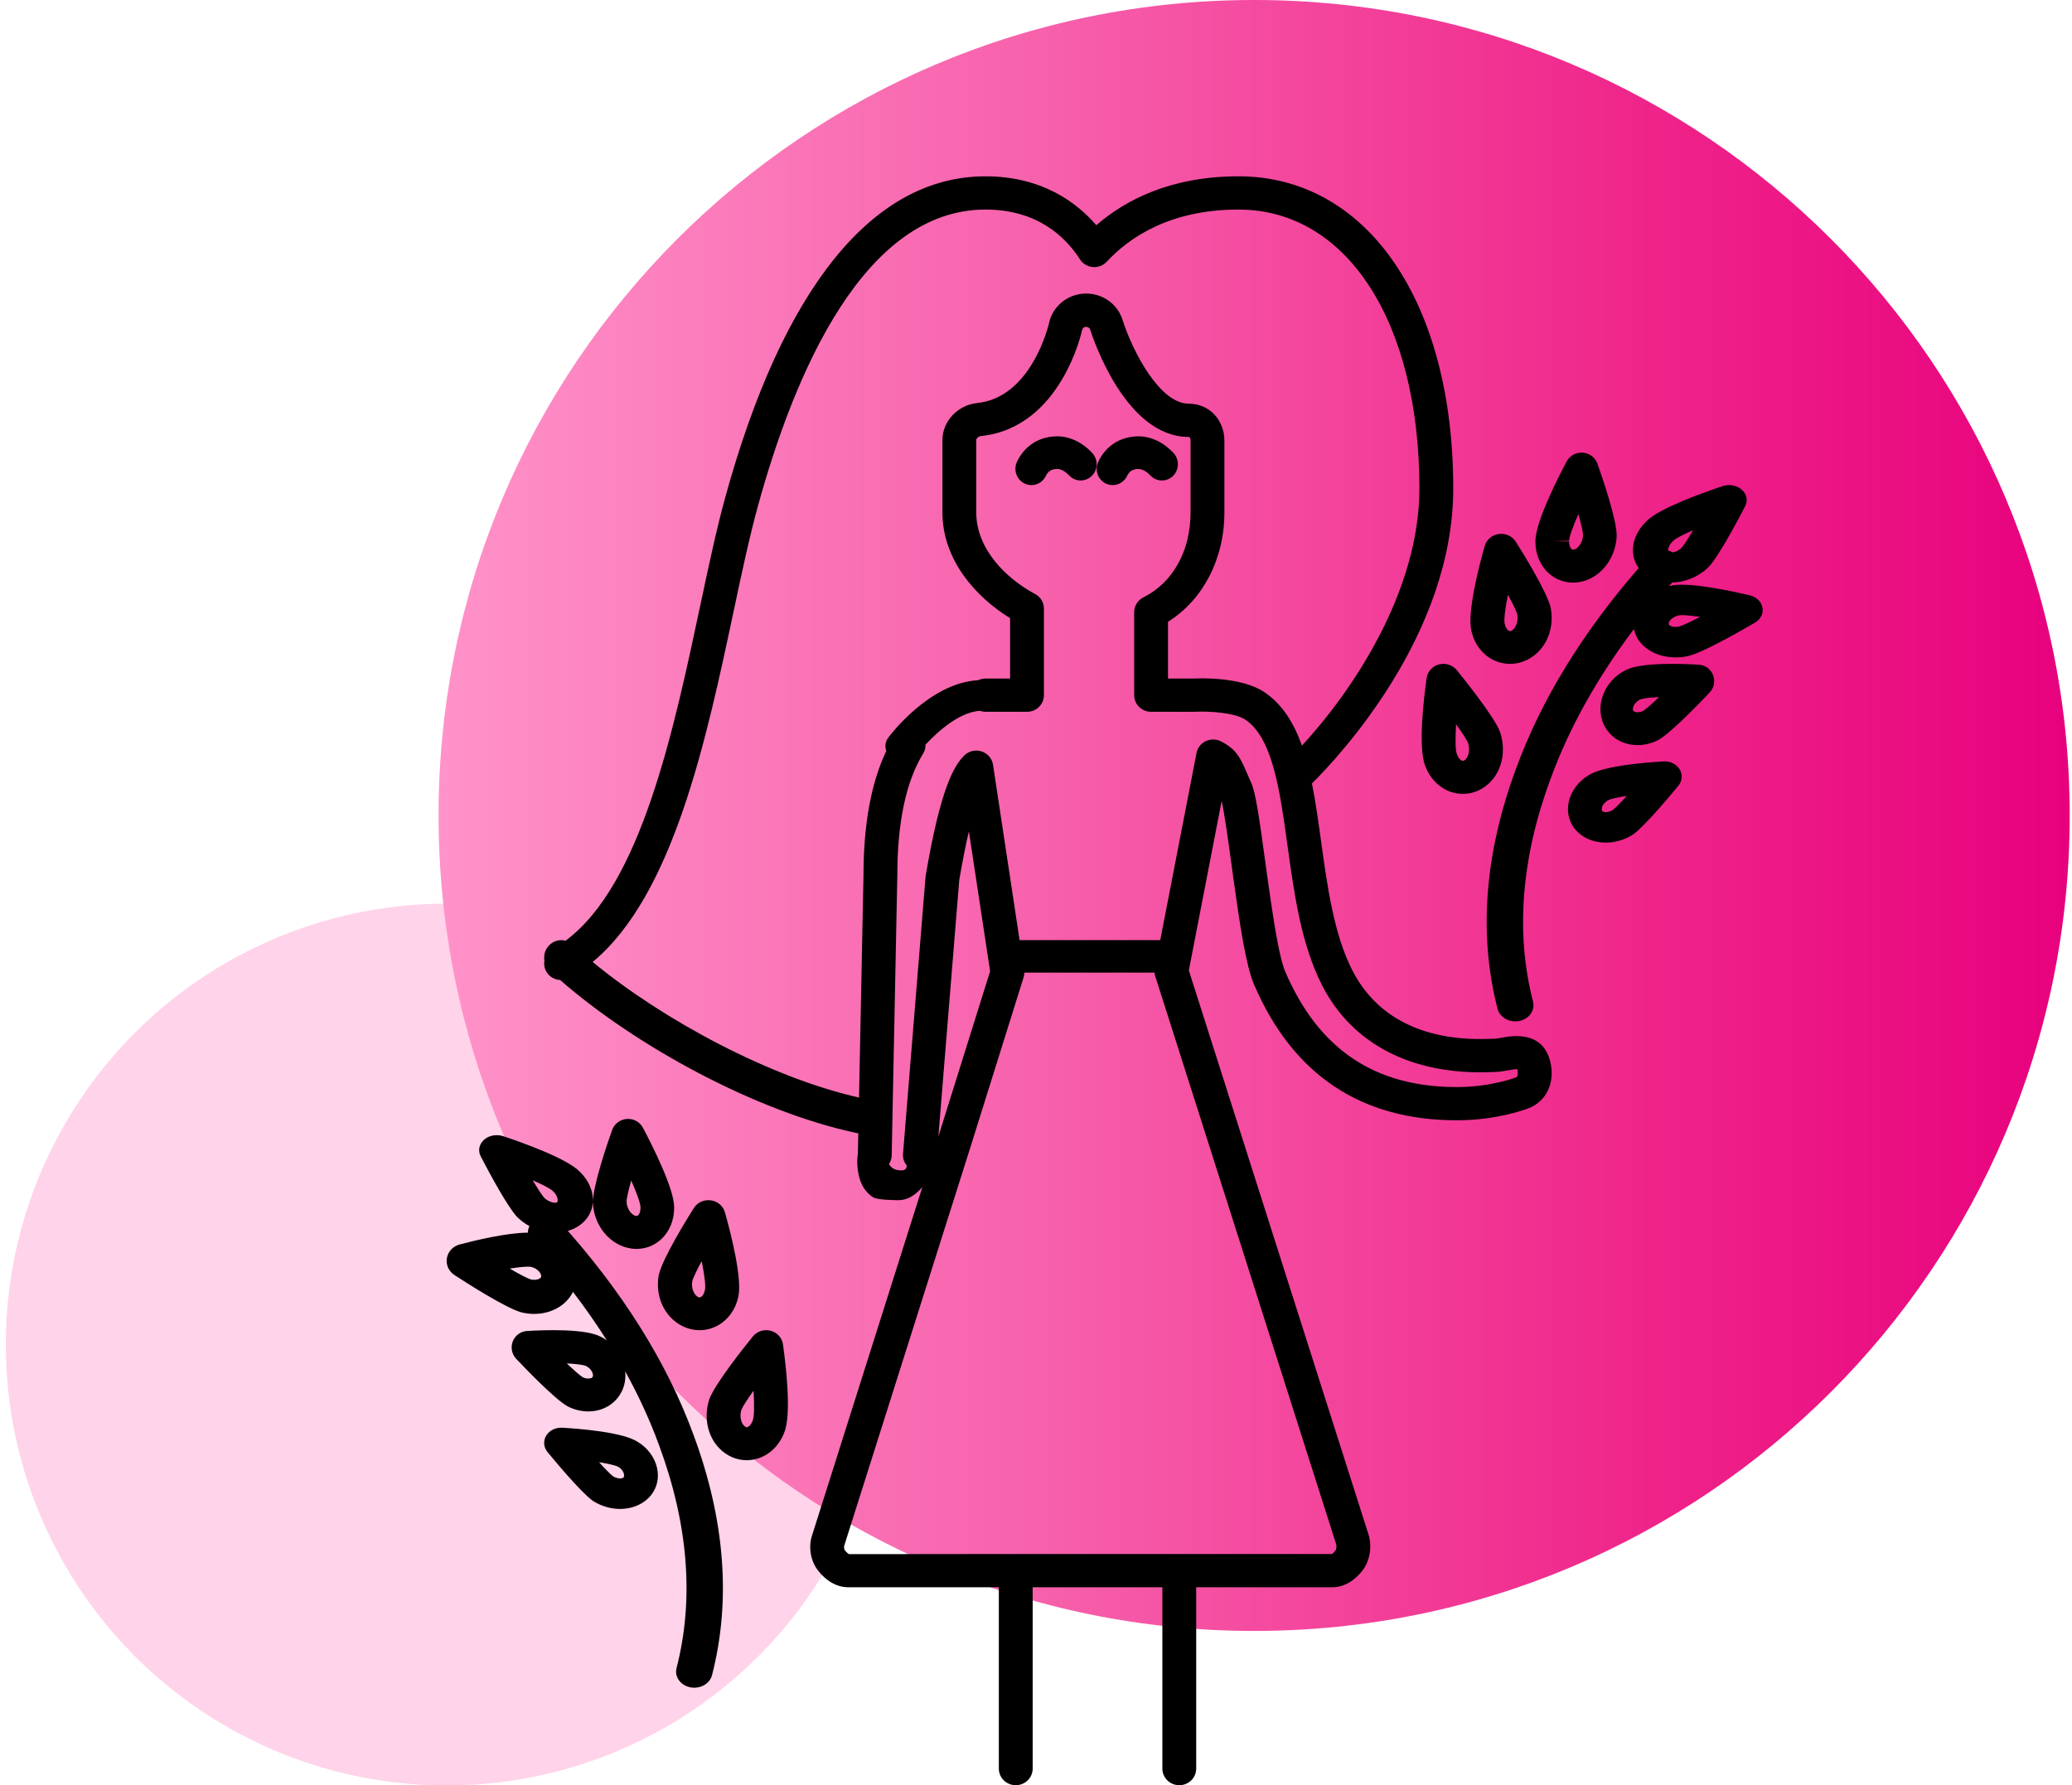
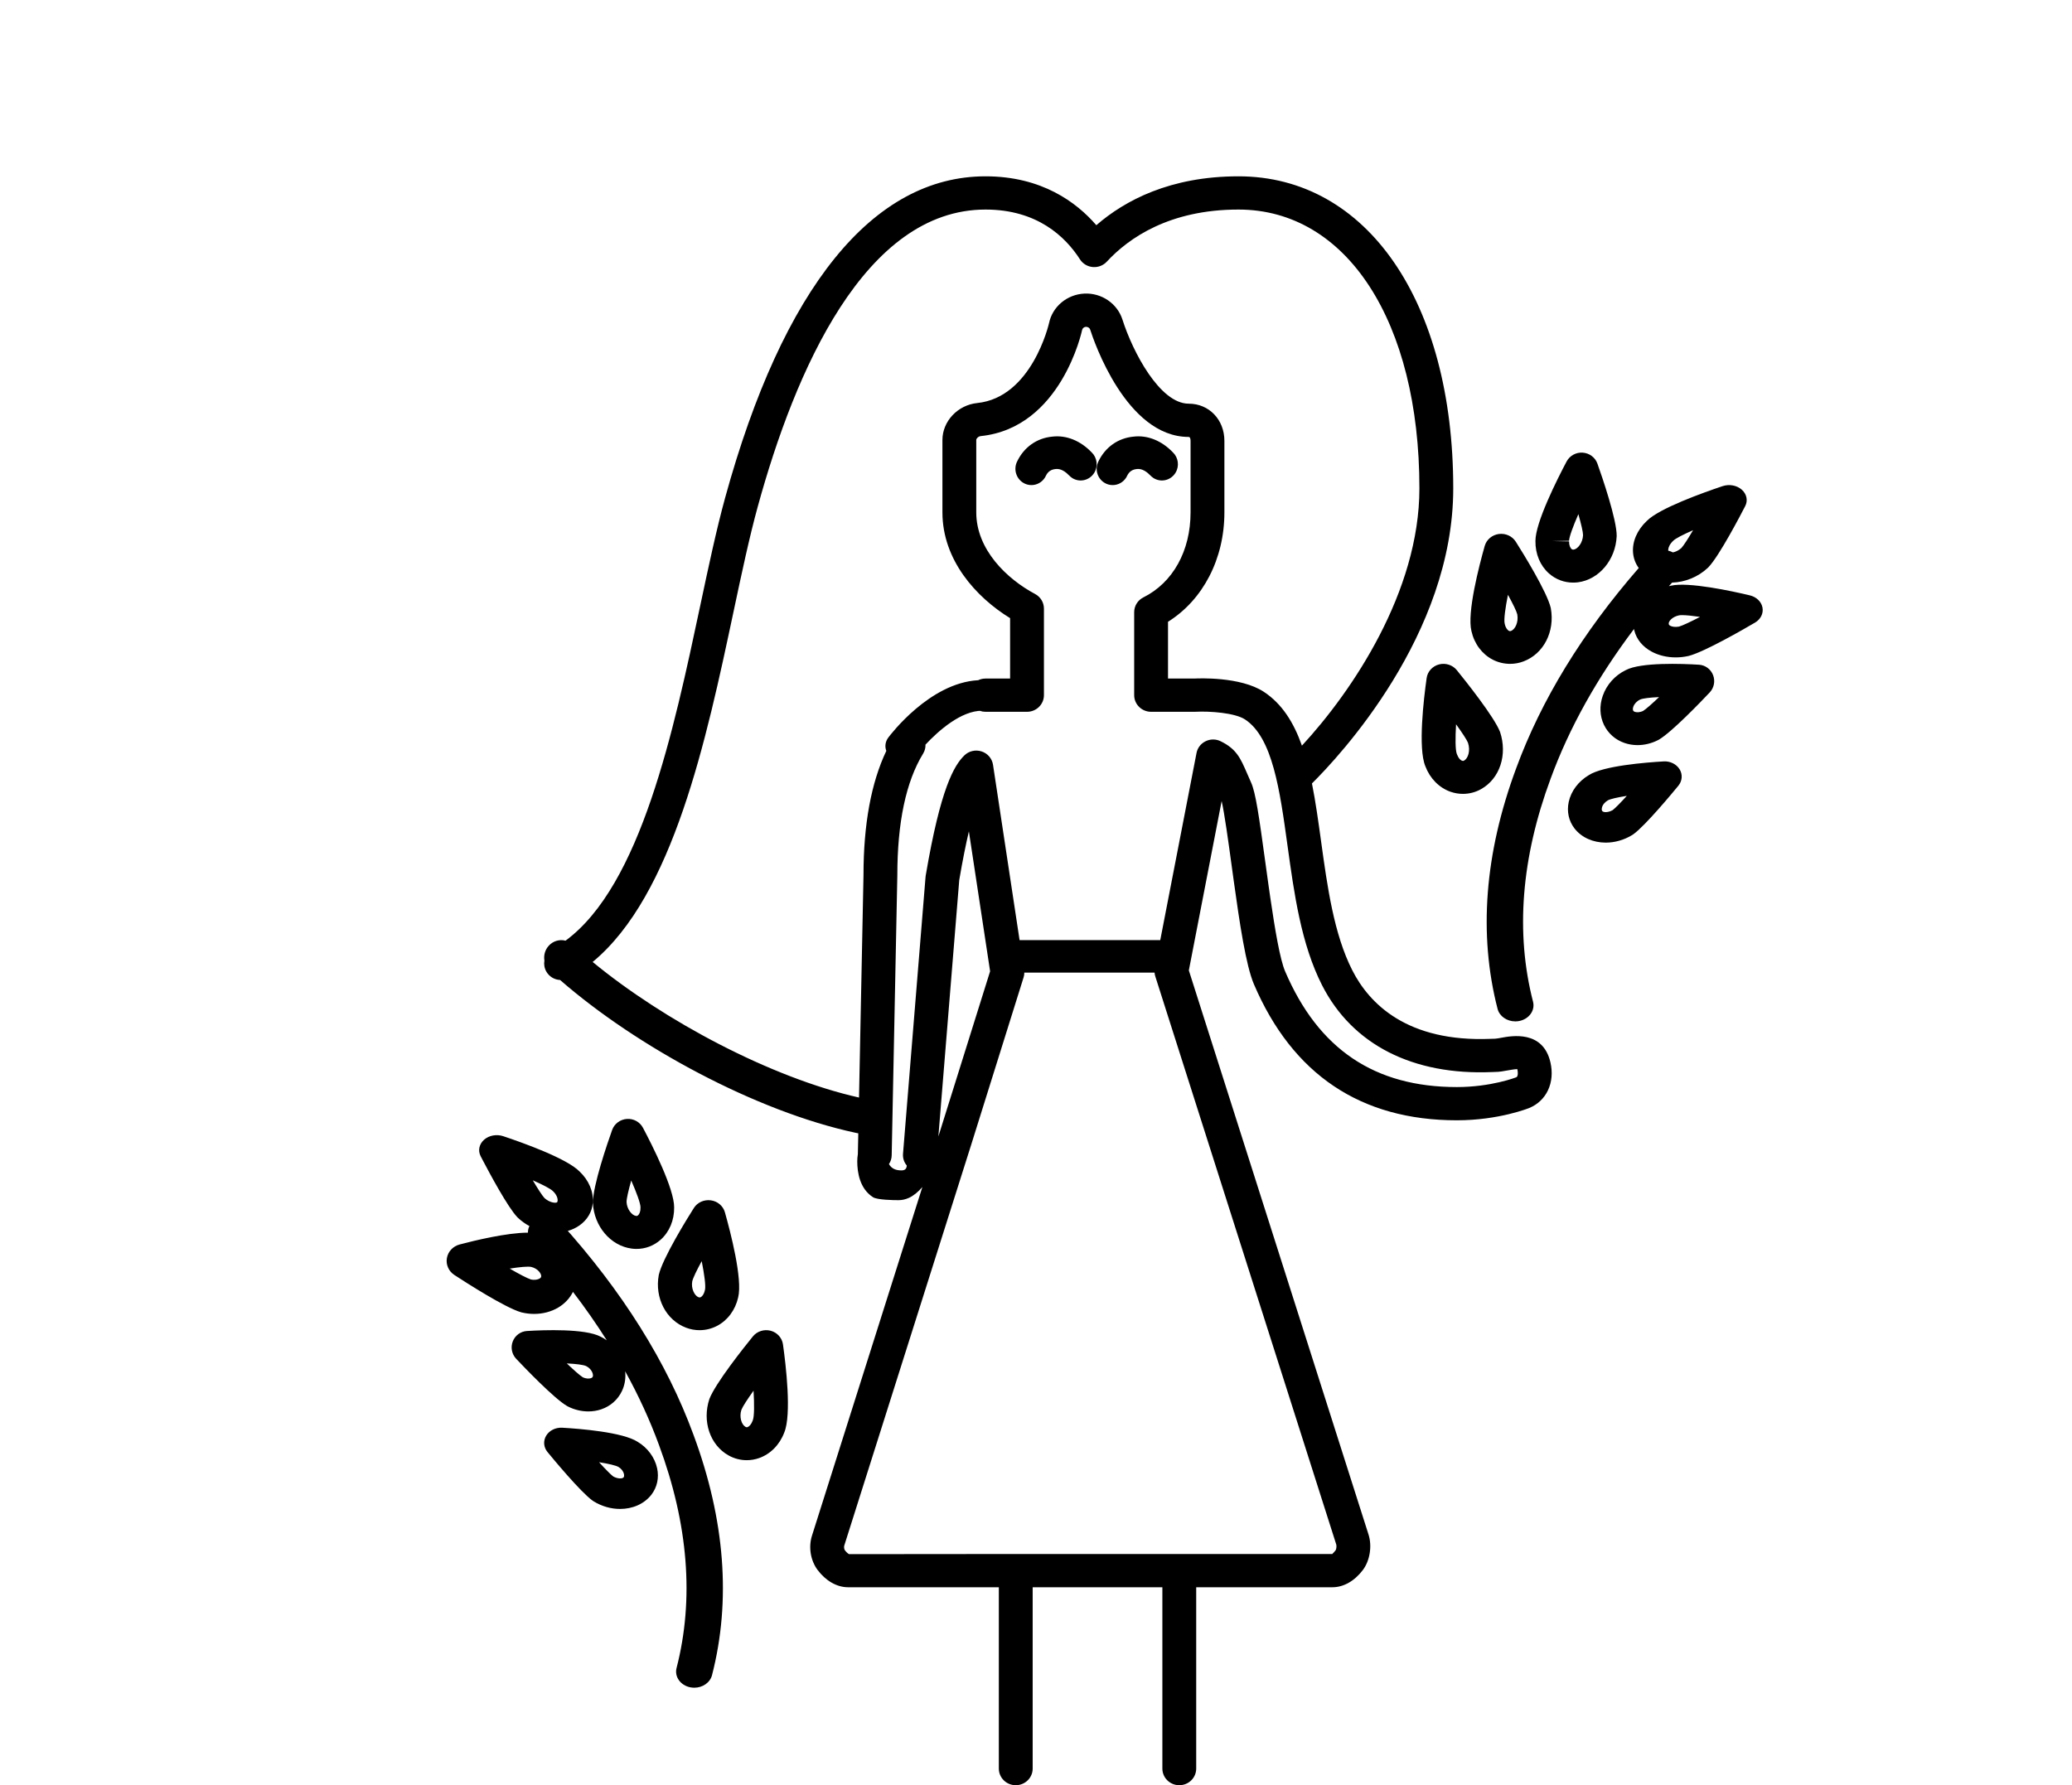
<svg xmlns="http://www.w3.org/2000/svg" width="94px" height="81px" viewBox="0 0 94 81" version="1.1">
  <title>illustration-small</title>
  <defs>
    <linearGradient x1="100%" y1="52.373%" x2="0%" y2="52.373%" id="linearGradient-1">
      <stop stop-color="#E7007D" offset="0%" />
      <stop stop-color="#EF2389" offset="25.381%" />
      <stop stop-color="#F761AC" offset="63.267%" />
      <stop stop-color="#FF93C9" offset="100%" />
    </linearGradient>
  </defs>
  <g id="Assets" stroke="none" stroke-width="1" fill="none" fill-rule="evenodd">
    <g id="Virgo" transform="translate(-1032, -1054)">
      <g id="illustration-small" transform="translate(1032.263, 1054)">
-         <ellipse id="Oval" fill="#FFD3E9" cx="20" cy="61.006" rx="20" ry="20.006" />
-         <path d="M56.633,74 C36.199,74 19.633,57.434 19.633,37 C19.633,16.566 36.199,0 56.633,0 C77.068,0 93.633,16.566 93.633,37 C93.633,57.434 77.068,74 56.633,74 Z" id="Fill-1" fill="url(#linearGradient-1)" />
        <g id="Signe/vierge" transform="translate(20, 8)" fill="#000000">
          <path d="M35.923,0 C41.75,0 45.666,5.69 45.666,14.159 C45.666,20.808 40.485,26.331 39.256,27.547 C39.422,28.375 39.544,29.261 39.669,30.163 C39.955,32.237 40.251,34.383 41.087,36.026 C41.855,37.536 43.568,39.292 47.37,39.135 C47.456,39.131 47.522,39.129 47.564,39.129 C47.614,39.129 47.752,39.103 47.852,39.085 C48.319,38.999 49.738,38.736 50.075,40.203 C50.287,41.122 49.897,41.954 49.107,42.275 C49.104,42.277 47.737,42.831 45.831,42.831 C41.473,42.831 38.375,40.753 36.623,36.656 C36.262,35.811 35.975,33.897 35.703,31.931 L35.613,31.275 C35.466,30.2 35.288,28.903 35.159,28.346 L33.671,36.03 L41.824,61.63 C41.989,62.15 41.885,62.809 41.569,63.231 C41.194,63.732 40.691,64.018 40.187,64.018 L34.005,64.018 L34.005,72.246 C34.005,72.663 33.662,73 33.237,73 C32.814,73 32.47,72.663 32.47,72.246 L32.47,64.018 L26.586,64.018 L26.586,72.246 C26.586,72.663 26.242,73 25.818,73 C25.395,73 25.051,72.663 25.051,72.246 L25.051,64.018 L18.21,64.018 C17.705,64.018 17.202,63.731 16.828,63.232 C16.508,62.804 16.409,62.195 16.573,61.68 L21.582,45.859 C21.386,46.09 21.165,46.263 20.974,46.349 C20.819,46.42 20.659,46.455 20.5,46.455 C20.288,46.455 19.539,46.445 19.345,46.322 C18.74,45.937 18.628,45.193 18.628,44.695 C18.628,44.585 18.637,44.475 18.655,44.37 L18.675,43.423 L18.547,43.397 C14.037,42.427 8.618,39.492 5.147,36.465 C4.895,36.453 4.655,36.316 4.522,36.083 C4.432,35.925 4.406,35.749 4.435,35.584 C4.397,35.354 4.458,35.108 4.623,34.921 C4.823,34.693 5.122,34.611 5.394,34.681 C8.808,32.17 10.296,25.168 11.504,19.483 C11.884,17.693 12.241,16.016 12.632,14.592 C15.254,5.046 19.34,0 24.447,0 C26.999,0 28.578,1.18 29.474,2.218 C30.768,1.096 32.825,0 35.923,0 Z M2.567,43.552 C3.415,43.835 5.452,44.558 6.032,45.156 C6.448,45.548 6.673,46.075 6.63,46.579 C6.594,46.99 6.38,47.352 6.028,47.599 C5.868,47.712 5.688,47.796 5.497,47.85 L5.156,47.466 C7.962,50.57 9.996,53.814 11.2,57.105 C12.628,60.956 12.91,64.625 12.039,68.007 C11.952,68.346 11.612,68.576 11.236,68.576 C11.175,68.576 11.113,68.57 11.051,68.558 C10.607,68.468 10.329,68.077 10.43,67.683 C11.234,64.562 10.965,61.156 9.631,57.558 C9.221,56.439 8.71,55.325 8.099,54.219 C8.133,54.533 8.083,54.843 7.95,55.12 C7.764,55.51 7.431,55.803 7.014,55.945 C6.826,56.009 6.628,56.04 6.426,56.04 C6.11,56.04 5.787,55.963 5.49,55.81 C5.477,55.804 5.465,55.797 5.453,55.789 C4.868,55.445 3.545,54.065 3.153,53.651 C2.955,53.441 2.895,53.133 3,52.863 C3.105,52.593 3.355,52.409 3.641,52.391 C4.411,52.344 6.28,52.275 6.983,52.647 C7.081,52.694 7.176,52.75 7.265,52.814 C6.799,52.076 6.287,51.343 5.731,50.616 C5.589,50.901 5.363,51.145 5.071,51.322 C4.749,51.516 4.366,51.616 3.97,51.616 C3.783,51.616 3.593,51.594 3.406,51.549 C3.394,51.546 3.382,51.542 3.369,51.539 C2.643,51.327 0.876,50.193 0.353,49.851 C0.093,49.682 -0.041,49.382 0.011,49.085 C0.062,48.786 0.288,48.545 0.59,48.465 C1.262,48.287 2.73,47.931 3.689,47.929 C3.685,47.827 3.708,47.725 3.755,47.63 C3.57,47.531 3.394,47.405 3.236,47.256 C3.227,47.248 3.219,47.24 3.21,47.231 C2.773,46.776 1.958,45.254 1.64,44.647 L1.541,44.457 C1.412,44.205 1.474,43.912 1.698,43.713 C1.923,43.515 2.265,43.452 2.567,43.552 Z M32.116,36.131 L26.207,36.131 C26.207,36.205 26.196,36.279 26.173,36.35 L23.738,44.128 C23.737,44.129 23.737,44.13 23.736,44.132 L18.038,62.129 C18.018,62.193 18.036,62.3 18.065,62.338 C18.147,62.448 18.231,62.506 18.256,62.516 L25.018,62.51 L40.187,62.509 C40.166,62.506 40.25,62.448 40.332,62.337 C40.362,62.29 40.379,62.143 40.359,62.08 L32.149,36.3 C32.131,36.245 32.12,36.188 32.116,36.131 Z M5.238,56.779 C6.043,56.825 7.987,56.979 8.664,57.419 C9.11,57.683 9.442,58.126 9.548,58.617 C9.642,59.051 9.55,59.477 9.291,59.816 C8.96,60.243 8.431,60.465 7.868,60.465 C7.462,60.465 7.039,60.35 6.658,60.113 C6.642,60.103 6.627,60.093 6.613,60.082 C6.063,59.683 4.818,58.178 4.574,57.881 C4.396,57.664 4.374,57.375 4.517,57.139 C4.66,56.902 4.943,56.765 5.238,56.779 Z M6.915,58.345 C7.191,58.649 7.425,58.887 7.553,58.988 C7.753,59.103 7.97,59.105 8.031,59.027 C8.051,59 8.056,58.944 8.043,58.882 C8.015,58.755 7.923,58.635 7.794,58.559 C7.669,58.489 7.342,58.413 6.915,58.345 Z M14.698,52.379 C14.996,52.458 15.216,52.702 15.258,52.999 C15.39,53.935 15.656,56.178 15.316,56.998 C15.108,57.552 14.693,57.973 14.177,58.156 C13.994,58.221 13.804,58.253 13.614,58.253 C13.325,58.253 13.038,58.178 12.782,58.032 C11.948,57.562 11.584,56.486 11.92,55.475 C12.199,54.752 13.5,53.121 13.892,52.638 C14.084,52.402 14.401,52.302 14.698,52.379 Z M13.923,55.1 C13.641,55.495 13.429,55.819 13.372,55.967 C13.265,56.292 13.378,56.64 13.558,56.741 C13.588,56.758 13.613,56.764 13.651,56.751 C13.72,56.727 13.814,56.642 13.875,56.477 C13.881,56.461 13.887,56.446 13.893,56.431 C13.957,56.25 13.96,55.731 13.923,55.1 Z M5.451,53.862 C5.771,54.167 6.039,54.403 6.175,54.49 C6.326,54.562 6.464,54.559 6.544,54.532 C6.606,54.511 6.621,54.481 6.626,54.469 C6.645,54.431 6.641,54.366 6.618,54.299 C6.572,54.166 6.463,54.047 6.327,53.982 C6.198,53.923 5.873,53.883 5.451,53.862 Z M11.984,46.462 C12.29,46.503 12.542,46.716 12.623,47.003 C12.875,47.893 13.433,50.037 13.225,50.868 C13.096,51.44 12.746,51.911 12.263,52.161 C12.017,52.289 11.746,52.354 11.474,52.354 C11.269,52.354 11.062,52.317 10.866,52.243 C9.955,51.901 9.432,50.894 9.623,49.85 C9.794,49.098 10.883,47.335 11.214,46.812 C11.374,46.558 11.675,46.421 11.984,46.462 Z M11.571,49.222 C11.342,49.642 11.176,49.986 11.142,50.137 C11.082,50.464 11.244,50.791 11.431,50.861 C11.467,50.874 11.494,50.872 11.527,50.856 C11.592,50.822 11.675,50.724 11.712,50.55 C11.715,50.538 11.719,50.526 11.722,50.513 C11.758,50.328 11.692,49.829 11.571,49.222 Z M2.86,49.56 C3.291,49.809 3.65,49.997 3.818,50.052 C3.996,50.092 4.141,50.057 4.219,50.01 C4.277,49.975 4.284,49.943 4.287,49.929 C4.316,49.798 4.133,49.55 3.832,49.483 C3.683,49.454 3.321,49.487 2.86,49.56 Z M8.907,43.172 C9.336,43.982 10.326,45.945 10.321,46.781 C10.329,47.365 10.104,47.901 9.703,48.254 C9.396,48.524 9.016,48.667 8.613,48.667 C8.541,48.667 8.467,48.662 8.394,48.652 C7.438,48.528 6.683,47.638 6.635,46.581 C6.627,45.806 7.301,43.851 7.508,43.269 C7.609,42.988 7.871,42.791 8.175,42.77 C8.479,42.747 8.766,42.906 8.907,43.172 Z M8.374,45.562 C8.245,46.021 8.16,46.39 8.162,46.539 C8.176,46.859 8.401,47.145 8.592,47.17 C8.622,47.174 8.65,47.171 8.684,47.141 C8.74,47.092 8.798,46.976 8.794,46.798 L8.794,46.766 C8.787,46.581 8.617,46.118 8.374,45.562 Z M3.908,45.554 C4.135,45.937 4.329,46.239 4.438,46.359 C4.664,46.564 4.938,46.601 5.01,46.551 C5.017,46.546 5.031,46.523 5.035,46.479 C5.044,46.375 4.993,46.206 4.821,46.044 C4.71,45.935 4.369,45.757 3.908,45.554 Z M29.005,6.828 C28.922,6.832 28.846,6.892 28.83,6.968 C28.822,7.01 27.884,11.412 24.229,11.787 C24.121,11.799 24.027,11.894 24.027,11.964 L24.027,15.248 C24.027,16.931 25.406,18.264 26.696,18.951 C26.943,19.083 27.097,19.337 27.097,19.614 L27.097,23.542 C27.097,23.958 26.754,24.296 26.33,24.296 L24.447,24.296 C24.36,24.296 24.275,24.282 24.197,24.255 L24.287,24.248 C23.34,24.248 22.319,25.148 21.723,25.786 C21.729,25.924 21.693,26.066 21.615,26.194 C20.839,27.46 20.446,29.318 20.446,31.718 L20.19,44.423 C20.187,44.569 20.142,44.705 20.066,44.819 C20.193,45.036 20.389,45.104 20.634,45.104 C20.81,45.104 20.863,45.019 20.875,44.884 C20.753,44.739 20.688,44.55 20.704,44.349 L21.727,31.778 C21.729,31.757 21.732,31.736 21.736,31.714 C22.406,27.759 23.022,26.731 23.485,26.277 C23.69,26.075 23.993,26.005 24.268,26.094 C24.544,26.183 24.744,26.417 24.787,26.699 L25.992,34.656 L32.374,34.656 L34.019,26.167 C34.063,25.934 34.216,25.736 34.432,25.632 C34.647,25.526 34.9,25.526 35.115,25.633 C35.832,25.985 36.01,26.395 36.306,27.075 C36.361,27.201 36.422,27.345 36.497,27.51 C36.701,27.961 36.856,29.042 37.134,31.073 C37.184,31.434 37.235,31.81 37.289,32.19 L37.371,32.759 C37.578,34.178 37.808,35.533 38.038,36.071 C39.549,39.605 42.098,41.323 45.831,41.323 C47.382,41.323 48.512,40.885 48.522,40.881 C48.623,40.839 48.597,40.618 48.578,40.536 C48.576,40.526 48.574,40.517 48.571,40.509 C48.448,40.511 48.255,40.546 48.136,40.567 C47.95,40.602 47.757,40.637 47.564,40.637 C47.536,40.637 47.494,40.64 47.437,40.642 C43.833,40.798 41.087,39.399 39.714,36.701 C38.764,34.833 38.451,32.562 38.147,30.366 C37.799,27.844 37.47,25.462 36.218,24.642 C35.763,24.344 34.627,24.26 33.965,24.295 L31.958,24.296 C31.535,24.296 31.191,23.958 31.191,23.542 L31.191,19.776 C31.191,19.492 31.353,19.232 31.611,19.104 C32.95,18.435 33.749,16.994 33.749,15.248 L33.749,12.002 C33.749,11.96 33.743,11.825 33.665,11.825 C30.828,11.825 29.353,7.45 29.194,6.952 C29.171,6.88 29.097,6.831 29.005,6.828 Z M23.692,29.722 C23.555,30.306 23.408,31.032 23.255,31.931 L22.308,43.565 L24.655,36.07 L23.692,29.722 Z M35.923,1.508 C32.794,1.508 30.947,2.794 29.948,3.873 C29.787,4.047 29.553,4.137 29.313,4.116 C29.074,4.096 28.86,3.967 28.732,3.768 C28.07,2.737 26.789,1.508 24.447,1.508 C18.966,1.508 15.803,8.837 14.114,14.986 C13.734,16.368 13.382,18.024 13.01,19.777 C11.781,25.559 10.281,32.621 6.624,35.647 C9.852,38.308 14.71,40.898 18.708,41.799 L18.911,31.703 C18.911,29.406 19.259,27.512 19.946,26.07 C19.87,25.87 19.899,25.641 20.045,25.454 C20.12,25.359 21.903,22.984 24.113,22.863 C24.214,22.815 24.327,22.788 24.447,22.788 L25.562,22.788 L25.562,20.047 C24.011,19.095 22.492,17.406 22.492,15.248 L22.492,11.964 C22.492,11.115 23.185,10.378 24.069,10.287 C26.555,10.032 27.32,6.695 27.328,6.662 C27.483,5.914 28.142,5.36 28.93,5.321 C29.709,5.283 30.426,5.769 30.659,6.501 C31.129,7.976 32.36,10.316 33.665,10.316 C34.588,10.316 35.284,11.041 35.284,12.002 L35.284,15.248 C35.284,17.358 34.315,19.216 32.726,20.212 L32.726,22.788 L33.923,22.788 C34.094,22.777 36.009,22.693 37.069,23.387 C37.901,23.932 38.432,24.789 38.801,25.832 C41.08,23.369 44.131,18.847 44.131,14.159 C44.131,6.592 40.832,1.508 35.923,1.508 Z M58.756,14.218 C58.98,14.417 59.042,14.71 58.912,14.962 C58.72,15.335 57.739,17.22 57.244,17.736 L57.218,17.762 L57.218,17.762 C56.767,18.187 56.169,18.418 55.595,18.434 L55.45,18.595 C55.479,18.588 55.508,18.581 55.538,18.575 C56.339,18.392 58.309,18.819 59.118,19.012 C59.419,19.083 59.644,19.299 59.695,19.565 C59.745,19.832 59.613,20.099 59.355,20.25 C58.834,20.556 57.078,21.569 56.356,21.759 C56.343,21.762 56.331,21.765 56.319,21.767 C56.133,21.808 55.945,21.828 55.759,21.828 C55.365,21.828 54.984,21.738 54.664,21.565 C54.254,21.342 53.976,21.001 53.88,20.603 L53.866,20.54 C52.192,22.758 50.925,25.031 50.086,27.324 C48.751,30.924 48.482,34.33 49.286,37.451 C49.387,37.844 49.109,38.235 48.665,38.325 C48.603,38.338 48.541,38.343 48.481,38.343 C48.104,38.343 47.764,38.114 47.677,37.775 C46.806,34.393 47.088,30.724 48.517,26.87 C49.652,23.77 51.523,20.711 54.082,17.772 C53.935,17.573 53.846,17.338 53.824,17.086 C53.78,16.581 54.005,16.054 54.443,15.64 C55.002,15.064 57.038,14.341 57.887,14.057 C58.189,13.957 58.531,14.02 58.756,14.218 Z M55.215,26.547 C55.506,26.529 55.794,26.671 55.937,26.907 C56.079,27.143 56.057,27.432 55.88,27.649 C55.636,27.947 54.391,29.451 53.841,29.85 C53.826,29.861 53.811,29.871 53.795,29.881 C53.414,30.117 52.99,30.232 52.585,30.232 C52.021,30.232 51.494,30.011 51.165,29.586 C50.903,29.244 50.812,28.819 50.905,28.385 C51.011,27.894 51.343,27.451 51.816,27.17 C52.466,26.747 54.411,26.593 55.215,26.547 Z M53.54,28.111 C53.116,28.178 52.796,28.25 52.68,28.314 C52.531,28.403 52.438,28.524 52.411,28.65 C52.397,28.712 52.403,28.768 52.425,28.797 C52.483,28.872 52.701,28.87 52.901,28.756 C53.029,28.655 53.263,28.416 53.54,28.111 Z M45.827,22.405 C46.219,22.889 47.523,24.52 47.789,25.209 C48.137,26.252 47.773,27.329 46.935,27.801 C46.681,27.946 46.395,28.02 46.106,28.02 C45.916,28.02 45.725,27.988 45.541,27.924 C45.024,27.741 44.609,27.319 44.4,26.765 C44.06,25.945 44.327,23.702 44.459,22.767 C44.5,22.47 44.722,22.226 45.019,22.147 C45.317,22.069 45.635,22.17 45.827,22.405 Z M45.794,24.863 C45.757,25.499 45.76,26.018 45.826,26.201 C45.834,26.218 45.837,26.226 45.844,26.244 C45.905,26.41 45.999,26.494 46.067,26.518 C46.107,26.531 46.133,26.526 46.158,26.511 C46.341,26.407 46.454,26.059 46.335,25.702 C46.284,25.569 46.075,25.253 45.794,24.863 Z M56.813,22.16 C57.099,22.177 57.349,22.361 57.454,22.632 C57.558,22.902 57.499,23.209 57.3,23.419 C56.909,23.834 55.585,25.213 55,25.557 C54.989,25.564 54.976,25.571 54.964,25.577 C54.667,25.73 54.344,25.808 54.027,25.808 C53.826,25.808 53.627,25.776 53.44,25.712 C53.022,25.57 52.69,25.276 52.503,24.887 C52.312,24.488 52.292,24.021 52.448,23.573 C52.623,23.066 53.005,22.64 53.495,22.404 C54.173,22.044 56.042,22.112 56.813,22.16 Z M55.004,23.629 C54.585,23.648 54.266,23.686 54.146,23.74 C53.99,23.815 53.882,23.934 53.835,24.067 C53.812,24.134 53.809,24.199 53.827,24.237 C53.833,24.249 53.847,24.279 53.909,24.3 C53.99,24.326 54.128,24.329 54.279,24.257 C54.415,24.171 54.684,23.934 55.004,23.629 Z M48.504,16.58 C48.836,17.103 49.926,18.866 50.091,19.588 C50.288,20.661 49.765,21.667 48.853,22.01 C48.656,22.085 48.45,22.121 48.244,22.121 C47.972,22.121 47.7,22.056 47.454,21.929 C46.971,21.678 46.62,21.208 46.492,20.636 C46.283,19.805 46.842,17.66 47.094,16.77 C47.176,16.483 47.427,16.271 47.734,16.229 C48.041,16.188 48.344,16.326 48.504,16.58 Z M48.148,18.987 C48.026,19.597 47.959,20.099 47.997,20.283 C48,20.296 48.002,20.303 48.005,20.317 C48.043,20.491 48.126,20.589 48.191,20.623 C48.225,20.64 48.252,20.642 48.287,20.628 C48.473,20.558 48.636,20.232 48.571,19.875 C48.539,19.738 48.375,19.402 48.148,18.987 Z M56.047,19.91 C55.992,19.91 55.947,19.913 55.914,19.919 C55.596,19.982 55.415,20.203 55.443,20.317 C55.447,20.333 55.453,20.361 55.511,20.393 C55.588,20.435 55.733,20.464 55.909,20.43 C56.077,20.381 56.434,20.213 56.863,19.99 C56.515,19.939 56.226,19.91 56.047,19.91 Z M51.541,12.538 C51.845,12.559 52.107,12.755 52.207,13.037 C52.414,13.619 53.089,15.574 53.081,16.324 C53.033,17.406 52.278,18.297 51.324,18.421 C51.251,18.43 51.177,18.434 51.104,18.434 C50.7,18.434 50.319,18.292 50.012,18.022 C49.611,17.669 49.387,17.133 49.395,16.549 C49.39,15.712 50.38,13.75 50.809,12.939 C50.949,12.674 51.242,12.515 51.541,12.538 Z M56.546,16.057 C56.09,16.257 55.756,16.429 55.654,16.529 C55.488,16.685 55.427,16.832 55.419,16.936 L55.419,16.985 C55.492,17.002 55.563,17.028 55.63,17.064 C55.742,17.043 55.887,16.981 56.016,16.865 C56.124,16.744 56.32,16.442 56.546,16.057 Z M51.343,15.328 C51.099,15.888 50.928,16.353 50.921,16.536 L50.159,16.551 L50.921,16.565 C50.918,16.744 50.976,16.86 51.032,16.909 C51.061,16.934 51.088,16.94 51.126,16.938 C51.315,16.913 51.54,16.627 51.555,16.283 C51.556,16.145 51.471,15.783 51.343,15.328 Z M29.259,12.522 C29.507,12.757 29.566,13.145 29.381,13.45 C29.17,13.797 28.722,13.905 28.381,13.69 C28.331,13.658 28.266,13.602 28.225,13.559 C28.088,13.417 27.871,13.25 27.625,13.281 C27.417,13.301 27.275,13.402 27.188,13.583 C27.178,13.606 27.16,13.64 27.147,13.661 C27.009,13.886 26.772,14.01 26.529,14.01 C26.398,14.01 26.266,13.975 26.147,13.899 C25.822,13.693 25.711,13.27 25.885,12.93 C26.199,12.284 26.777,11.877 27.475,11.811 C28.106,11.735 28.745,11.989 29.259,12.522 Z M32.945,12.522 C33.193,12.757 33.252,13.145 33.067,13.45 C32.856,13.797 32.409,13.905 32.067,13.69 C32.017,13.658 31.952,13.602 31.911,13.559 C31.774,13.417 31.556,13.25 31.312,13.281 C31.103,13.301 30.962,13.402 30.874,13.583 C30.864,13.606 30.846,13.64 30.833,13.661 C30.695,13.886 30.458,14.01 30.215,14.01 C30.084,14.01 29.952,13.975 29.833,13.899 C29.508,13.693 29.397,13.27 29.572,12.93 C29.885,12.284 30.463,11.877 31.162,11.811 C31.792,11.735 32.431,11.989 32.945,12.522 Z" id="Combined-Shape" />
        </g>
      </g>
    </g>
  </g>
</svg>